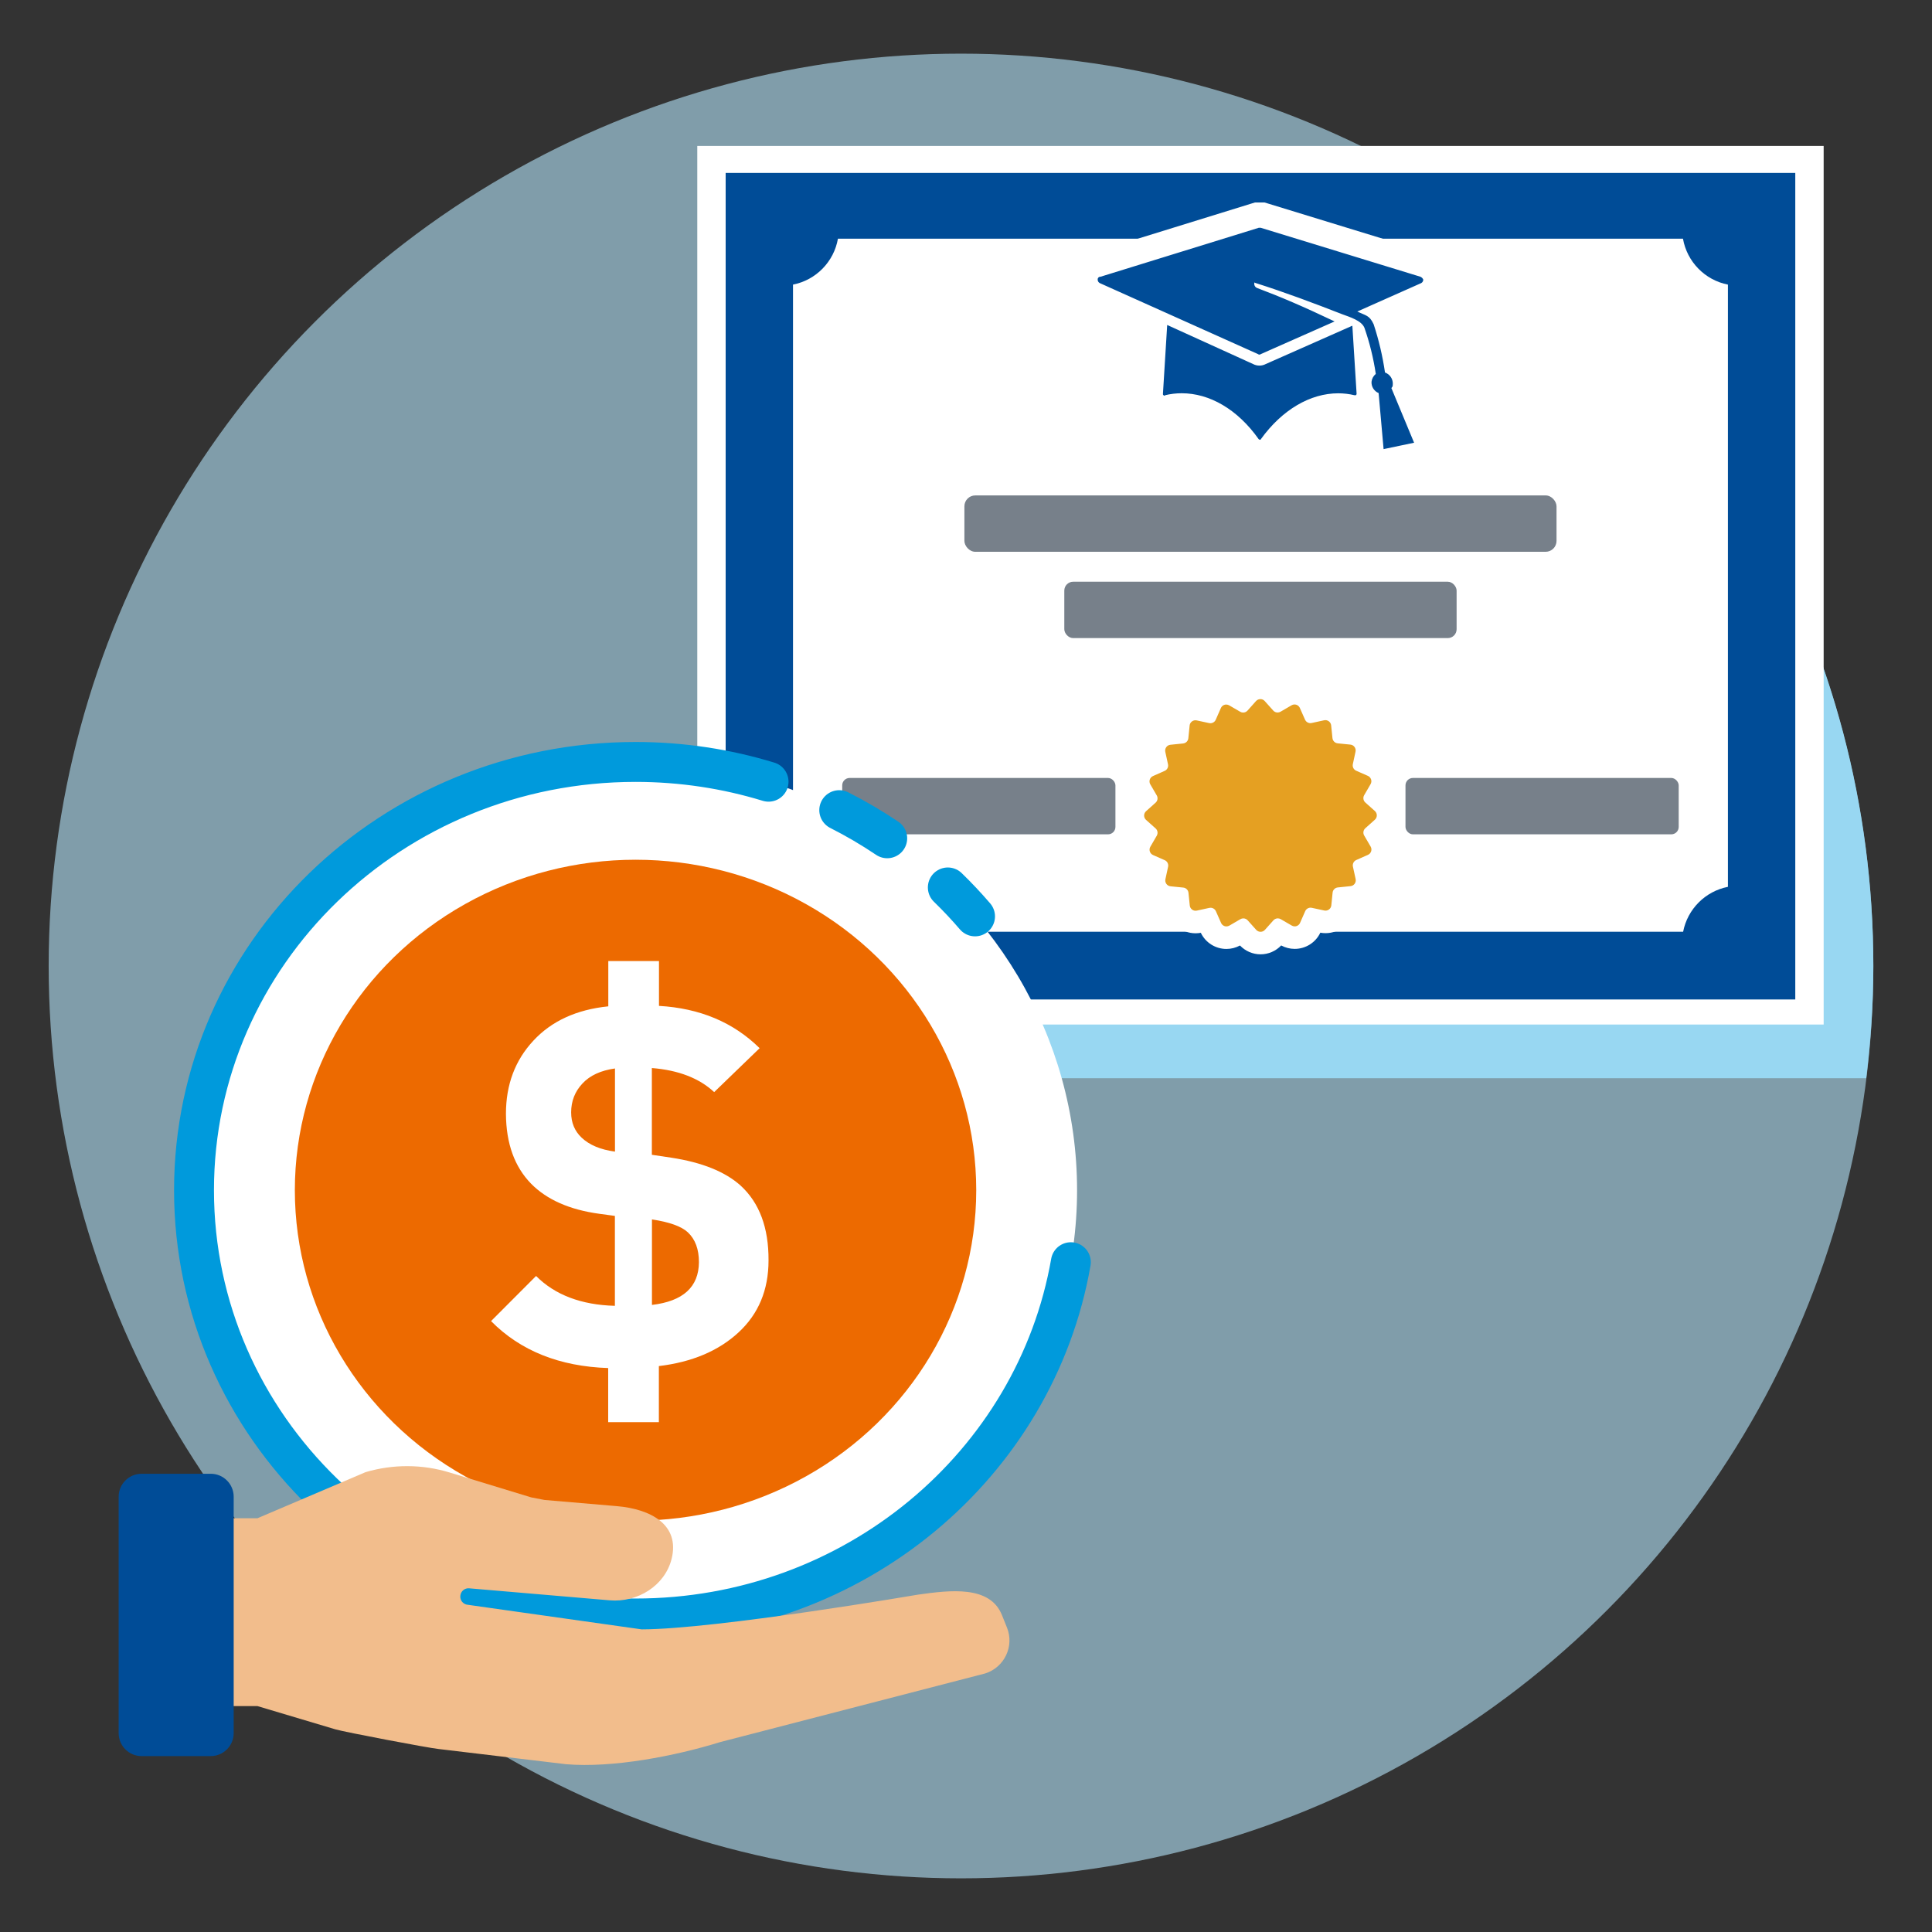
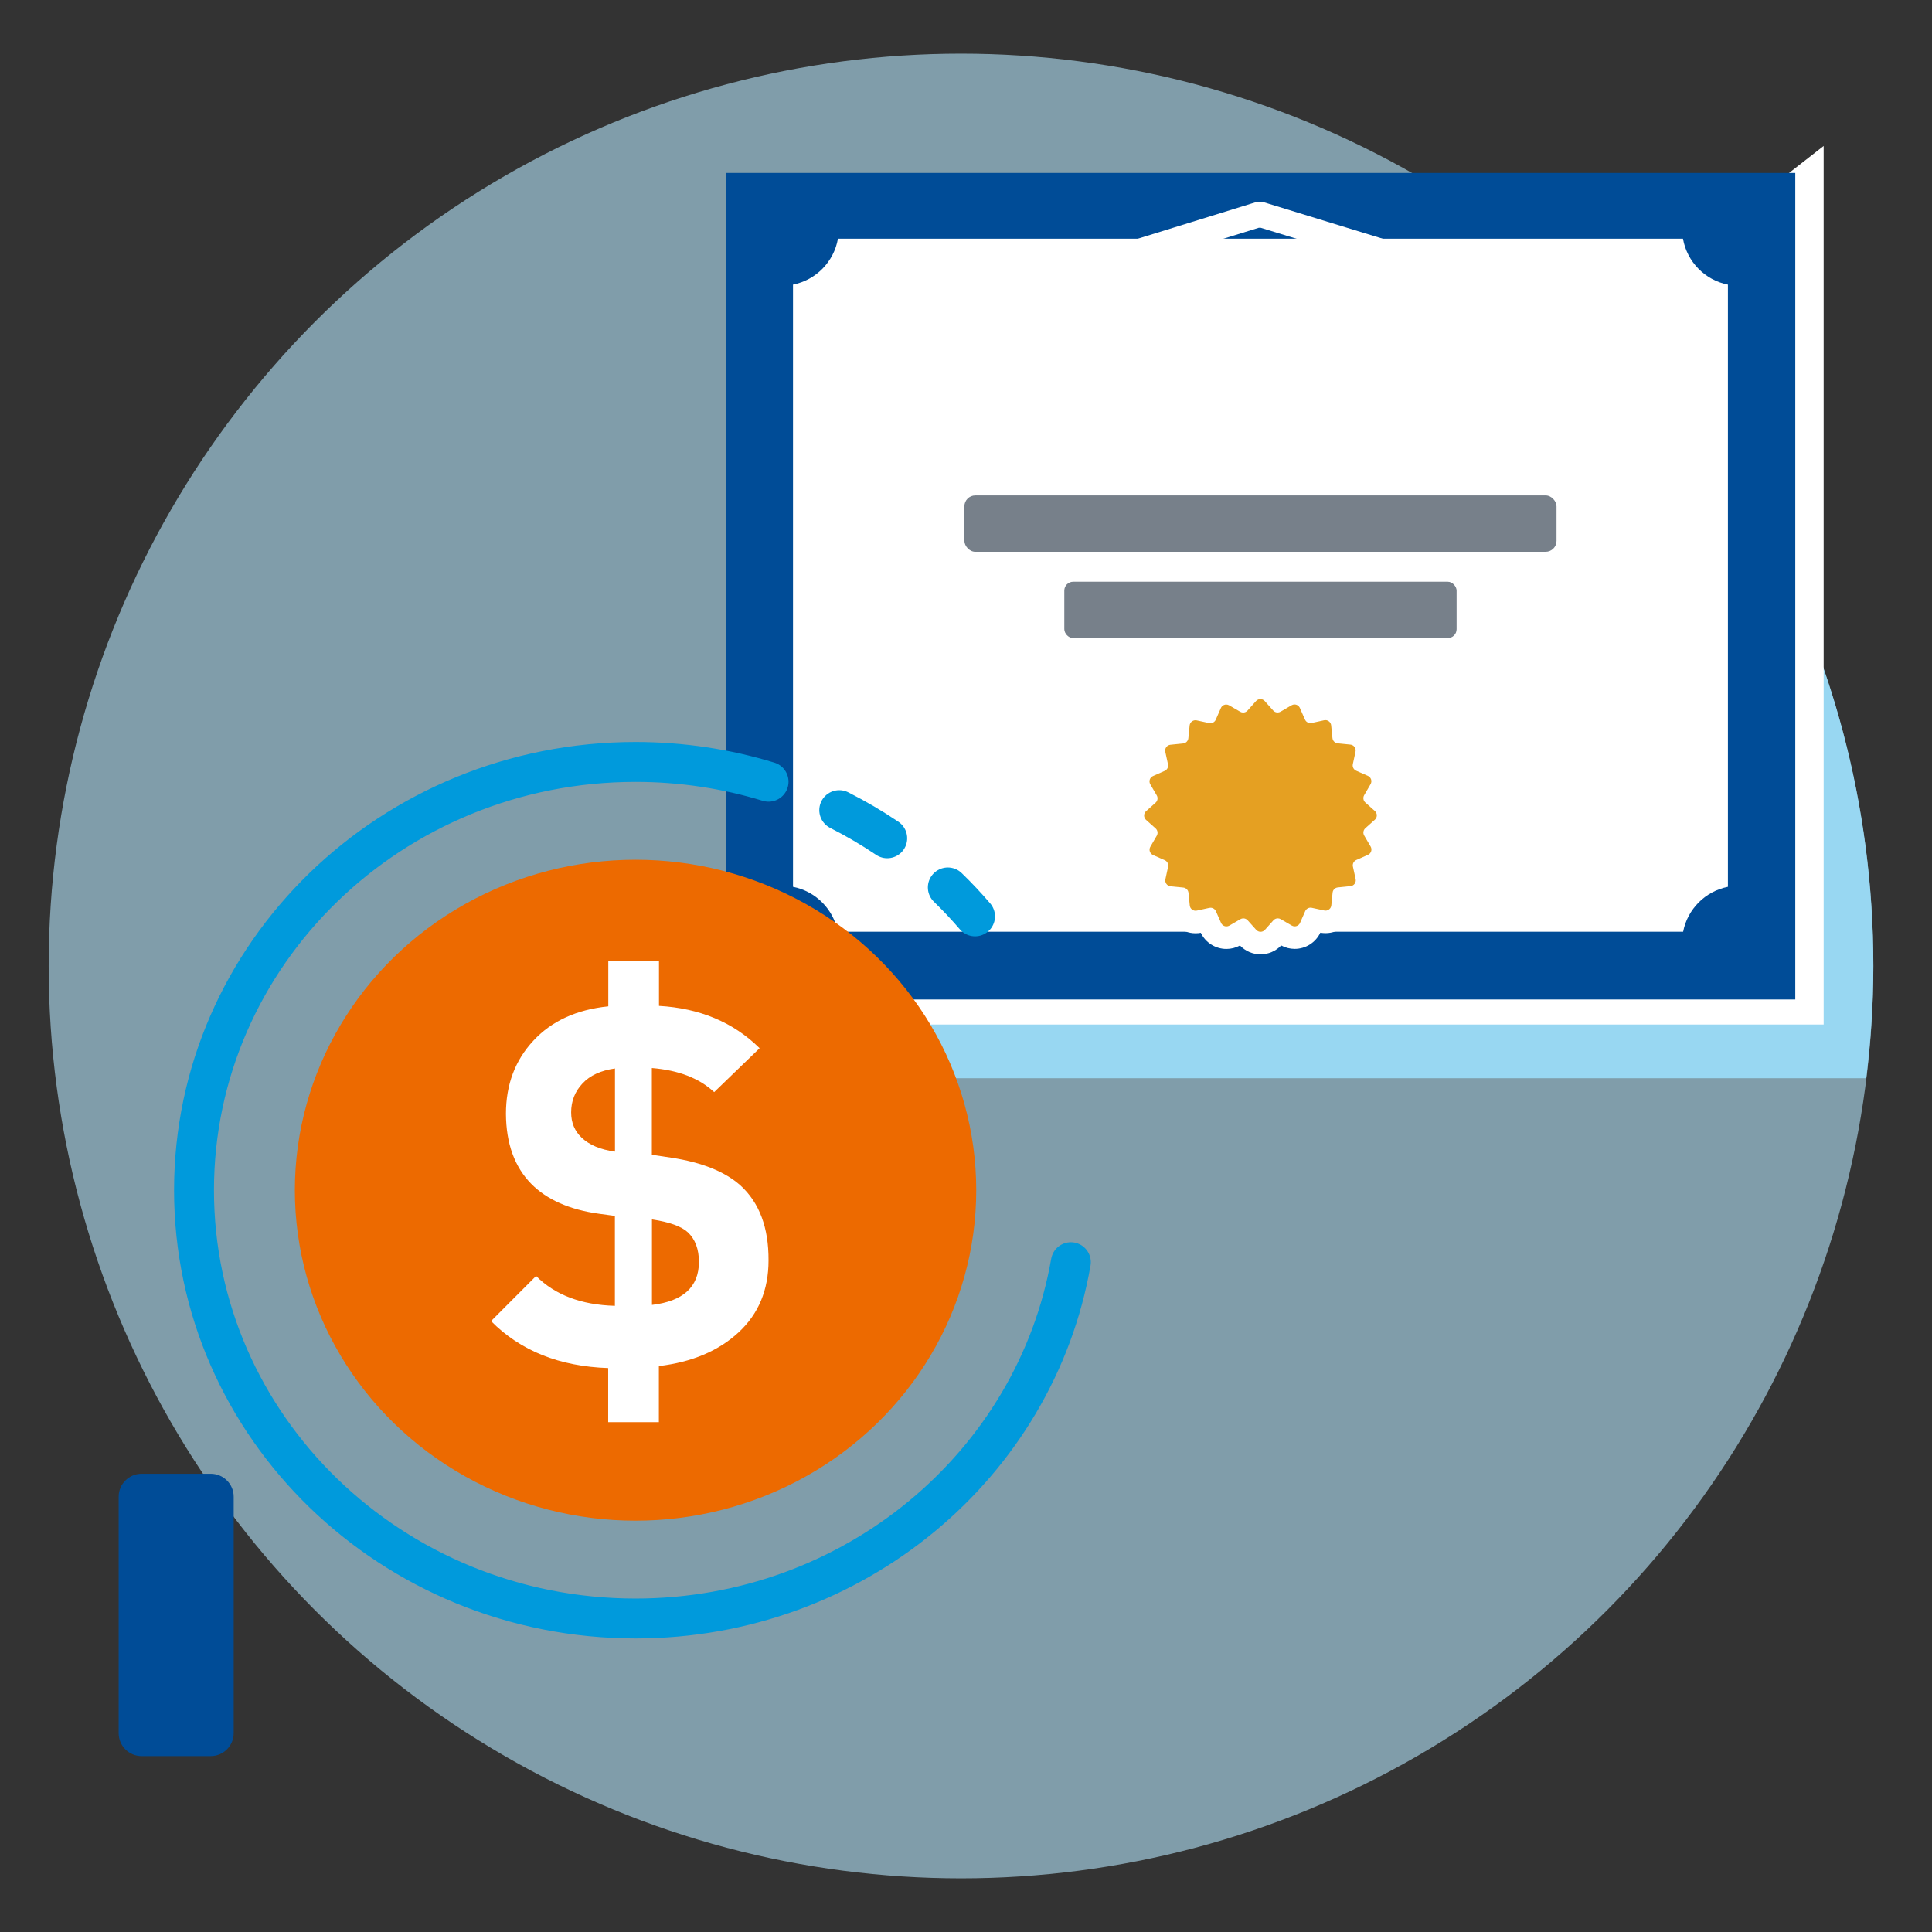
<svg xmlns="http://www.w3.org/2000/svg" height="180" viewBox="0 0 180 180" width="180">
  <rect x="0" y="0" width="180" height="180" fill="#333333" stroke="none" />
  <circle cx="89.535" cy="90" fill="#b4e5fa" opacity=".6" r="85" />
  <path d="m69.963 100.452h103.909c.421-3.428.663-6.911.663-10.452 0-29.95-15.504-56.263-38.91-71.403h-65.662s0 81.855 0 81.855z" fill="#98d7f2" fill-rule="evenodd" />
-   <path d="m76.507 2.053h81.855v104.942h-81.855z" fill="#fff" transform="matrix(0 1 -1 0 171.959 -62.909)" />
+   <path d="m76.507 2.053h81.855v104.942z" fill="#fff" transform="matrix(0 1 -1 0 171.959 -62.909)" />
  <path d="m78.931 4.789h77.005v99.654h-77.005z" fill="#004c97" transform="matrix(0 1 -1 0 172.051 -62.818)" />
  <path d="m156.799 22.239h-78.73c-.377 2.152-2.049 3.858-4.187 4.277v56.108c2.108.414 3.765 2.076 4.173 4.186h78.758c.408-2.11 2.066-3.772 4.173-4.186v-56.107c-2.138-.42-3.81-2.125-4.187-4.277z" fill="#fff" fill-rule="evenodd" />
  <g fill="#77808a">
    <rect height="5.252" rx="1.015" width="55.167" x="89.851" y="46.157" />
    <rect height="5.252" rx=".826" width="36.55" x="99.159" y="54.198" />
-     <rect height="5.252" rx=".69" width="25.455" x="78.467" y="72.481" />
-     <rect height="5.252" rx=".69" width="25.455" x="130.946" y="72.481" />
  </g>
  <path d="m117.443 87.859c-.452 0-.885-.193-1.188-.53l-.519-.58-.671.393c-.246.143-.522.217-.803.217-.632 0-1.204-.372-1.46-.949l-.314-.712-.76.165c-.11.024-.226.037-.34.037-.819 0-1.5-.616-1.584-1.432l-.079-.774-.774-.078c-.451-.045-.863-.281-1.13-.649-.267-.367-.364-.832-.268-1.274l.163-.758-.712-.312c-.416-.184-.734-.535-.874-.967-.141-.431-.09-.903.138-1.294l.391-.673-.58-.518c-.339-.302-.533-.734-.533-1.188 0-.453.192-.887.53-1.189l.58-.519-.392-.673c-.229-.39-.28-.861-.141-1.292.14-.432.457-.785.872-.969l.712-.314-.165-.76c-.097-.441 0-.906.267-1.272.266-.368.677-.605 1.128-.651l.774-.079.078-.774c.081-.817.763-1.435 1.585-1.435.112 0 .226.012.336.035l.761.165.313-.713c.253-.577.826-.952 1.459-.952.282 0 .56.076.804.219l.67.389.518-.58c.3-.339.734-.533 1.189-.533s.887.193 1.188.532l.518.578.672-.393c.245-.143.521-.217.803-.217.631 0 1.203.372 1.459.949l.314.712.759-.165c.111-.024.227-.037.341-.037.821 0 1.503.617 1.584 1.435l.079.771.774.078c.45.045.862.28 1.129.647.267.366.365.831.271 1.273l-.164.761.711.312c.415.183.733.534.874.965s.092.902-.136 1.295l-.393.674.58.518c.338.3.532.732.533 1.186 0 .454-.192.888-.53 1.191l-.579.519.392.673c.229.392.279.863.14 1.294s-.458.783-.872.967l-.712.314.165.76c.097.441 0 .906-.267 1.272-.266.368-.677.605-1.128.651l-.774.079-.078.774c-.081.817-.763 1.435-1.585 1.435-.112 0-.226-.012-.336-.035l-.761-.165-.312.712c-.256.579-.828.953-1.46.953-.281 0-.559-.075-.802-.218l-.672-.39-.518.58c-.3.339-.734.533-1.189.533z" fill="#e5a022" />
  <path d="m117.425 65.133c.149 0 .297.06.406.181l.793.887c.106.119.255.181.406.181.094 0 .188-.024.274-.074l1.028-.6c.087-.051.181-.074.274-.074.208 0 .408.119.499.325l.481 1.088c.089.2.286.325.498.325.038 0 .077-.004.116-.012l1.163-.253c.039-.009.078-.013.117-.013.273 0 .512.206.541.489l.121 1.184c.026.257.23.461.487.487l1.184.119c.323.032.547.339.478.657l-.251 1.163c-.055.253.076.509.313.613l1.089.479c.297.131.415.491.252.772l-.598 1.029c-.13.224-.085.508.108.68l.888.792c.242.216.243.595 0 .812l-.887.793c-.193.172-.238.457-.107.68l.6 1.028c.164.281.047.641-.25.773l-1.088.481c-.237.104-.367.361-.312.614l.253 1.163c.069.318-.154.625-.477.657l-1.184.121c-.257.026-.461.23-.486.487l-.119 1.184c-.028.284-.268.49-.541.49-.038 0-.077-.004-.116-.012l-1.163-.251c-.038-.008-.077-.012-.115-.012-.212 0-.41.125-.498.326l-.479 1.089c-.09.206-.291.326-.499.326-.093 0-.187-.024-.273-.074l-1.029-.598c-.085-.05-.18-.074-.273-.074-.151 0-.3.063-.407.182l-.792.888c-.108.121-.257.182-.406.182s-.297-.06-.406-.181l-.793-.887c-.106-.119-.255-.182-.406-.182-.094 0-.188.024-.274.074l-1.028.6c-.087.051-.181.074-.274.074-.208 0-.408-.119-.499-.325l-.481-1.088c-.089-.2-.286-.324-.498-.325-.038 0-.077.004-.116.013l-1.163.253c-.039.009-.078.013-.117.013-.272 0-.512-.206-.541-.489l-.121-1.184c-.026-.257-.23-.461-.487-.486l-1.184-.119c-.323-.032-.546-.339-.478-.657l.251-1.163c.055-.253-.076-.509-.313-.613l-1.089-.479c-.297-.131-.415-.491-.252-.772l.598-1.029c.13-.224.085-.508-.108-.68l-.888-.792c-.243-.216-.243-.595 0-.812l.887-.793c.193-.172.238-.457.107-.68l-.6-1.028c-.164-.281-.047-.641.25-.773l1.088-.481c.237-.104.367-.361.312-.614l-.253-1.163c-.069-.318.154-.624.477-.657l1.184-.121c.257-.026.461-.23.487-.487l.119-1.184c.028-.284.268-.49.541-.49.038 0 .077.004.116.012l1.163.251c.038.008.077.012.115.012.212 0 .41-.125.498-.325l.479-1.089c.09-.206.291-.326.499-.326.093 0 .187.024.273.074l1.029.598c.085.05.18.074.273.074.151 0 .3-.063.407-.182l.792-.888c.108-.121.257-.182.406-.182m0-2.099c-.727 0-1.422.3-1.92.827-.387-.21-.821-.32-1.26-.32-1.023 0-1.952.59-2.388 1.509-.159-.029-.321-.044-.482-.044-1.337 0-2.45.984-2.62 2.302-.718.095-1.368.482-1.794 1.069s-.591 1.326-.458 2.037c-.653.312-1.152.88-1.376 1.571s-.153 1.444.193 2.079c-.525.499-.824 1.194-.823 1.92 0 .726.301 1.42.827 1.917-.345.637-.415 1.39-.19 2.08s.725 1.257 1.378 1.568c-.132.712.035 1.45.462 2.037s1.078.972 1.796 1.065c.173 1.315 1.286 2.298 2.62 2.298.163 0 .326-.015.486-.045.437.917 1.365 1.505 2.386 1.505.441 0 .876-.111 1.264-.322.498.524 1.192.823 1.917.823s1.422-.3 1.92-.827c.386.21.82.32 1.26.32 1.023 0 1.951-.59 2.388-1.509.159.029.32.044.482.044 1.337 0 2.45-.984 2.62-2.302.717-.095 1.368-.481 1.794-1.069s.591-1.326.458-2.037c.653-.312 1.152-.88 1.376-1.57.224-.691.153-1.444-.193-2.08.525-.499.824-1.193.823-1.919 0-.726-.301-1.42-.827-1.918.345-.636.415-1.39.19-2.08s-.725-1.258-1.379-1.568c.132-.711-.035-1.449-.462-2.036s-1.078-.973-1.796-1.066c-.172-1.315-1.285-2.298-2.62-2.298-.163 0-.326.015-.486.045-.437-.917-1.365-1.505-2.386-1.505-.441 0-.877.111-1.264.322-.498-.524-1.192-.823-1.917-.823z" fill="#fff" />
-   <path d="m127.333 37.449c-.055.078-.113.143-.17.2l-.346.351h-.764l-.136-.032c-.405-.097-.824-.146-1.243-.146-2.146 0-4.326 1.266-6.029 3.486v.788l-1.252.05c-.357 0-.706-.144-.957-.395l-.071-.071-.058-.082c-1.698-2.403-3.961-3.781-6.209-3.781-.125 0-.251.004-.376.013v.17l-1.219.05c-.24 0-.475-.069-.682-.2-.368-.199-.653-.592-.653-1.16l.413-6.727-5.6-2.513c-.561-.283-.881-.793-.894-1.361-.034-.731.498-1.372 1.224-1.473l14.779-4.571h.553l15.108 4.632.066.029c.387.173.692.481.862.868l.094.214.005.234c.013.589-.319 1.142-.846 1.406l-4.128 1.837c.083.133.164.281.242.451l.028.062.021.065c.442 1.348.784 2.737 1.018 4.14.526.434.841 1.093.826 1.804 0 .117-.006.245-.031.379l2.47 5.943-5.532 1.158-.516-5.818z" fill="#004c97" fill-rule="evenodd" />
  <path d="m117.467 21.223 14.871 4.56c.118.052.213.146.265.265.002.139-.075.267-.198.33l-5.946 2.644c.793.396 1.124.33 1.521 1.189.481 1.465.835 2.969 1.057 4.495.445.159.738.585.728 1.057 0 .33-.066.264-.132.396l2.115 5.089-2.842.595-.463-5.221c-.423-.175-.689-.6-.661-1.057.033-.285.176-.546.397-.728-.217-1.462-.571-2.901-1.058-4.296-.265-.661-1.322-.991-2.049-1.256-2.71-1.057-5.354-2.049-8.063-2.908-.05-.007-.097-.03-.132-.066-.074.218.043.454.261.528.001 0 .003 0 .004.001 2.114.794 4.292 1.721 7.2 3.108l-6.874 3.042c-.038.033-.085.049-.132.049s-.094-.016-.132-.049l-14.739-6.614c-.123-.063-.2-.19-.198-.328-.013-.133.085-.252.219-.265.008 0 .015-.001.023-.001s.015 0 .023.001l14.739-4.56h.198m-8.724 9.054 7.997 3.637c.186.099.391.148.595.148s.409-.049.595-.148l8.063-3.569.396 6.345q0 .066-.066.132h-.132c-.5-.12-1.008-.179-1.517-.179-2.586 0-5.219 1.516-7.207 4.276 0 .033-.033.05-.074.05s-.091-.016-.124-.05c-1.979-2.802-4.597-4.281-7.172-4.281-.521 0-1.041.061-1.553.183 0 .033-.016.05-.041.05s-.058-.016-.091-.05c-.066 0-.066-.066-.066-.132l.396-6.413m9.077-11.411h-.907l-.34.105-14.53 4.495c-1.269.229-2.188 1.369-2.133 2.666.029.995.589 1.885 1.482 2.341l.053.027.054.024 4.856 2.179-.361 5.841-.005.073v.073c0 .988.496 1.724 1.162 2.13.402.266.868.408 1.351.408.319 0 .624-.063.903-.177.228-.037.459-.056.691-.056 1.861 0 3.773 1.197 5.247 3.284l.116.164.142.142c.47.47 1.123.74 1.79.74.867 0 1.629-.451 2.059-1.129 1.498-2.033 3.396-3.196 5.222-3.196.327 0 .653.038.969.114l.27.065h.389l.255 2.873.234 2.641 2.595-.543 2.842-.595 2.786-.583-1.092-2.628-1.809-4.352c.005-.081.006-.158.006-.23.019-.883-.321-1.728-.911-2.365-.215-1.191-.505-2.372-.866-3.526l3.017-1.342.057-.025.056-.028c.918-.468 1.5-1.436 1.484-2.466l-.007-.477-.192-.436c-.29-.659-.813-1.181-1.472-1.471l-.126-.056-.132-.041-14.871-4.56-.338-.104z" fill="#fff" />
-   <ellipse cx="59.212" cy="110.889" fill="#fff" rx="41.136" ry="39.901" />
  <path d="m99.769 117.596c-3.288 18.843-20.195 33.194-40.557 33.194-22.719 0-41.136-17.864-41.136-39.901s18.417-39.901 41.136-39.901c4.319 0 8.482.646 12.393 1.843" fill="none" stroke="#009adc" stroke-linecap="round" stroke-miterlimit="10" stroke-width="3.718" />
  <path d="m88.306 82.681c.887.861 1.733 1.76 2.536 2.696" fill="none" stroke="#009adc" stroke-linecap="round" stroke-miterlimit="10" stroke-width="3.718" />
  <path d="m78.191 75.479c1.551.784 3.043 1.66 4.47 2.622" fill="none" stroke="#009adc" stroke-linecap="round" stroke-miterlimit="10" stroke-width="3.718" />
  <ellipse cx="59.212" cy="110.889" fill="#ed6a00" rx="31.742" ry="30.789" />
  <path d="m45.752 123.081 4.193-4.201c1.756 1.764 4.209 2.697 7.343 2.781v-8.377l-1.479-.202c-2.747-.378-4.856-1.311-6.318-2.789-1.554-1.588-2.336-3.756-2.353-6.52 0-2.714.849-4.982 2.554-6.814 1.697-1.832 4.025-2.899 6.982-3.201v-4.218h4.722v4.176c3.806.218 6.932 1.529 9.377 3.941l-4.235 4.092c-1.386-1.294-3.319-2.042-5.806-2.243v8.083l1.806.269c2.873.437 5.033 1.311 6.469 2.605 1.748 1.605 2.613 3.924 2.596 6.965 0 2.756-.933 4.991-2.798 6.713s-4.335 2.764-7.419 3.134v5.226h-4.722v-5.041c-4.529-.151-8.175-1.605-10.914-4.377zm7.461-19.434c0 .949.328 1.739.983 2.353.723.681 1.748 1.109 3.1 1.294v-7.747c-1.319.185-2.327.647-3.025 1.395-.706.748-1.059 1.647-1.059 2.705zm7.528 17.93c2.907-.344 4.361-1.672 4.377-3.983 0-1.21-.344-2.134-1.033-2.781-.597-.555-1.714-.958-3.344-1.201z" fill="#fff" />
-   <path d="m93.819 151.644-.47-1.171c-1.118-2.786-4.826-2.324-7.798-1.907 0 0-18.888 3.229-25.772 3.238l-16.191-2.289c-.426-.035-.745-.408-.701-.834.035-.426.408-.745.834-.701l13.077 1.118c2.591.222 5.146-1.349 5.776-3.868.79-3.194-1.97-4.64-5.101-4.906l-6.743-.577c-.417-.08-.825-.16-1.242-.24l-7.594-2.316c-2.546-.781-5.27-.79-7.834-.035l-10.069 4.294h-2.901v17.504h2.901l7.257 2.165c.869.257 8.694 1.739 9.59 1.828l11.888 1.419c4.347.373 10.194-.763 14.363-2.058l24.699-6.397c1.792-.568 2.724-2.528 2.032-4.267z" fill="#f2bd8c" />
  <path d="m19.634 163.612h-6.441c-1.18 0-2.138-.958-2.138-2.138v-22.029c0-1.18.958-2.138 2.138-2.138h6.441c1.18 0 2.138.958 2.138 2.138v22.029c0 1.171-.958 2.138-2.138 2.138z" fill="#004c97" />
</svg>